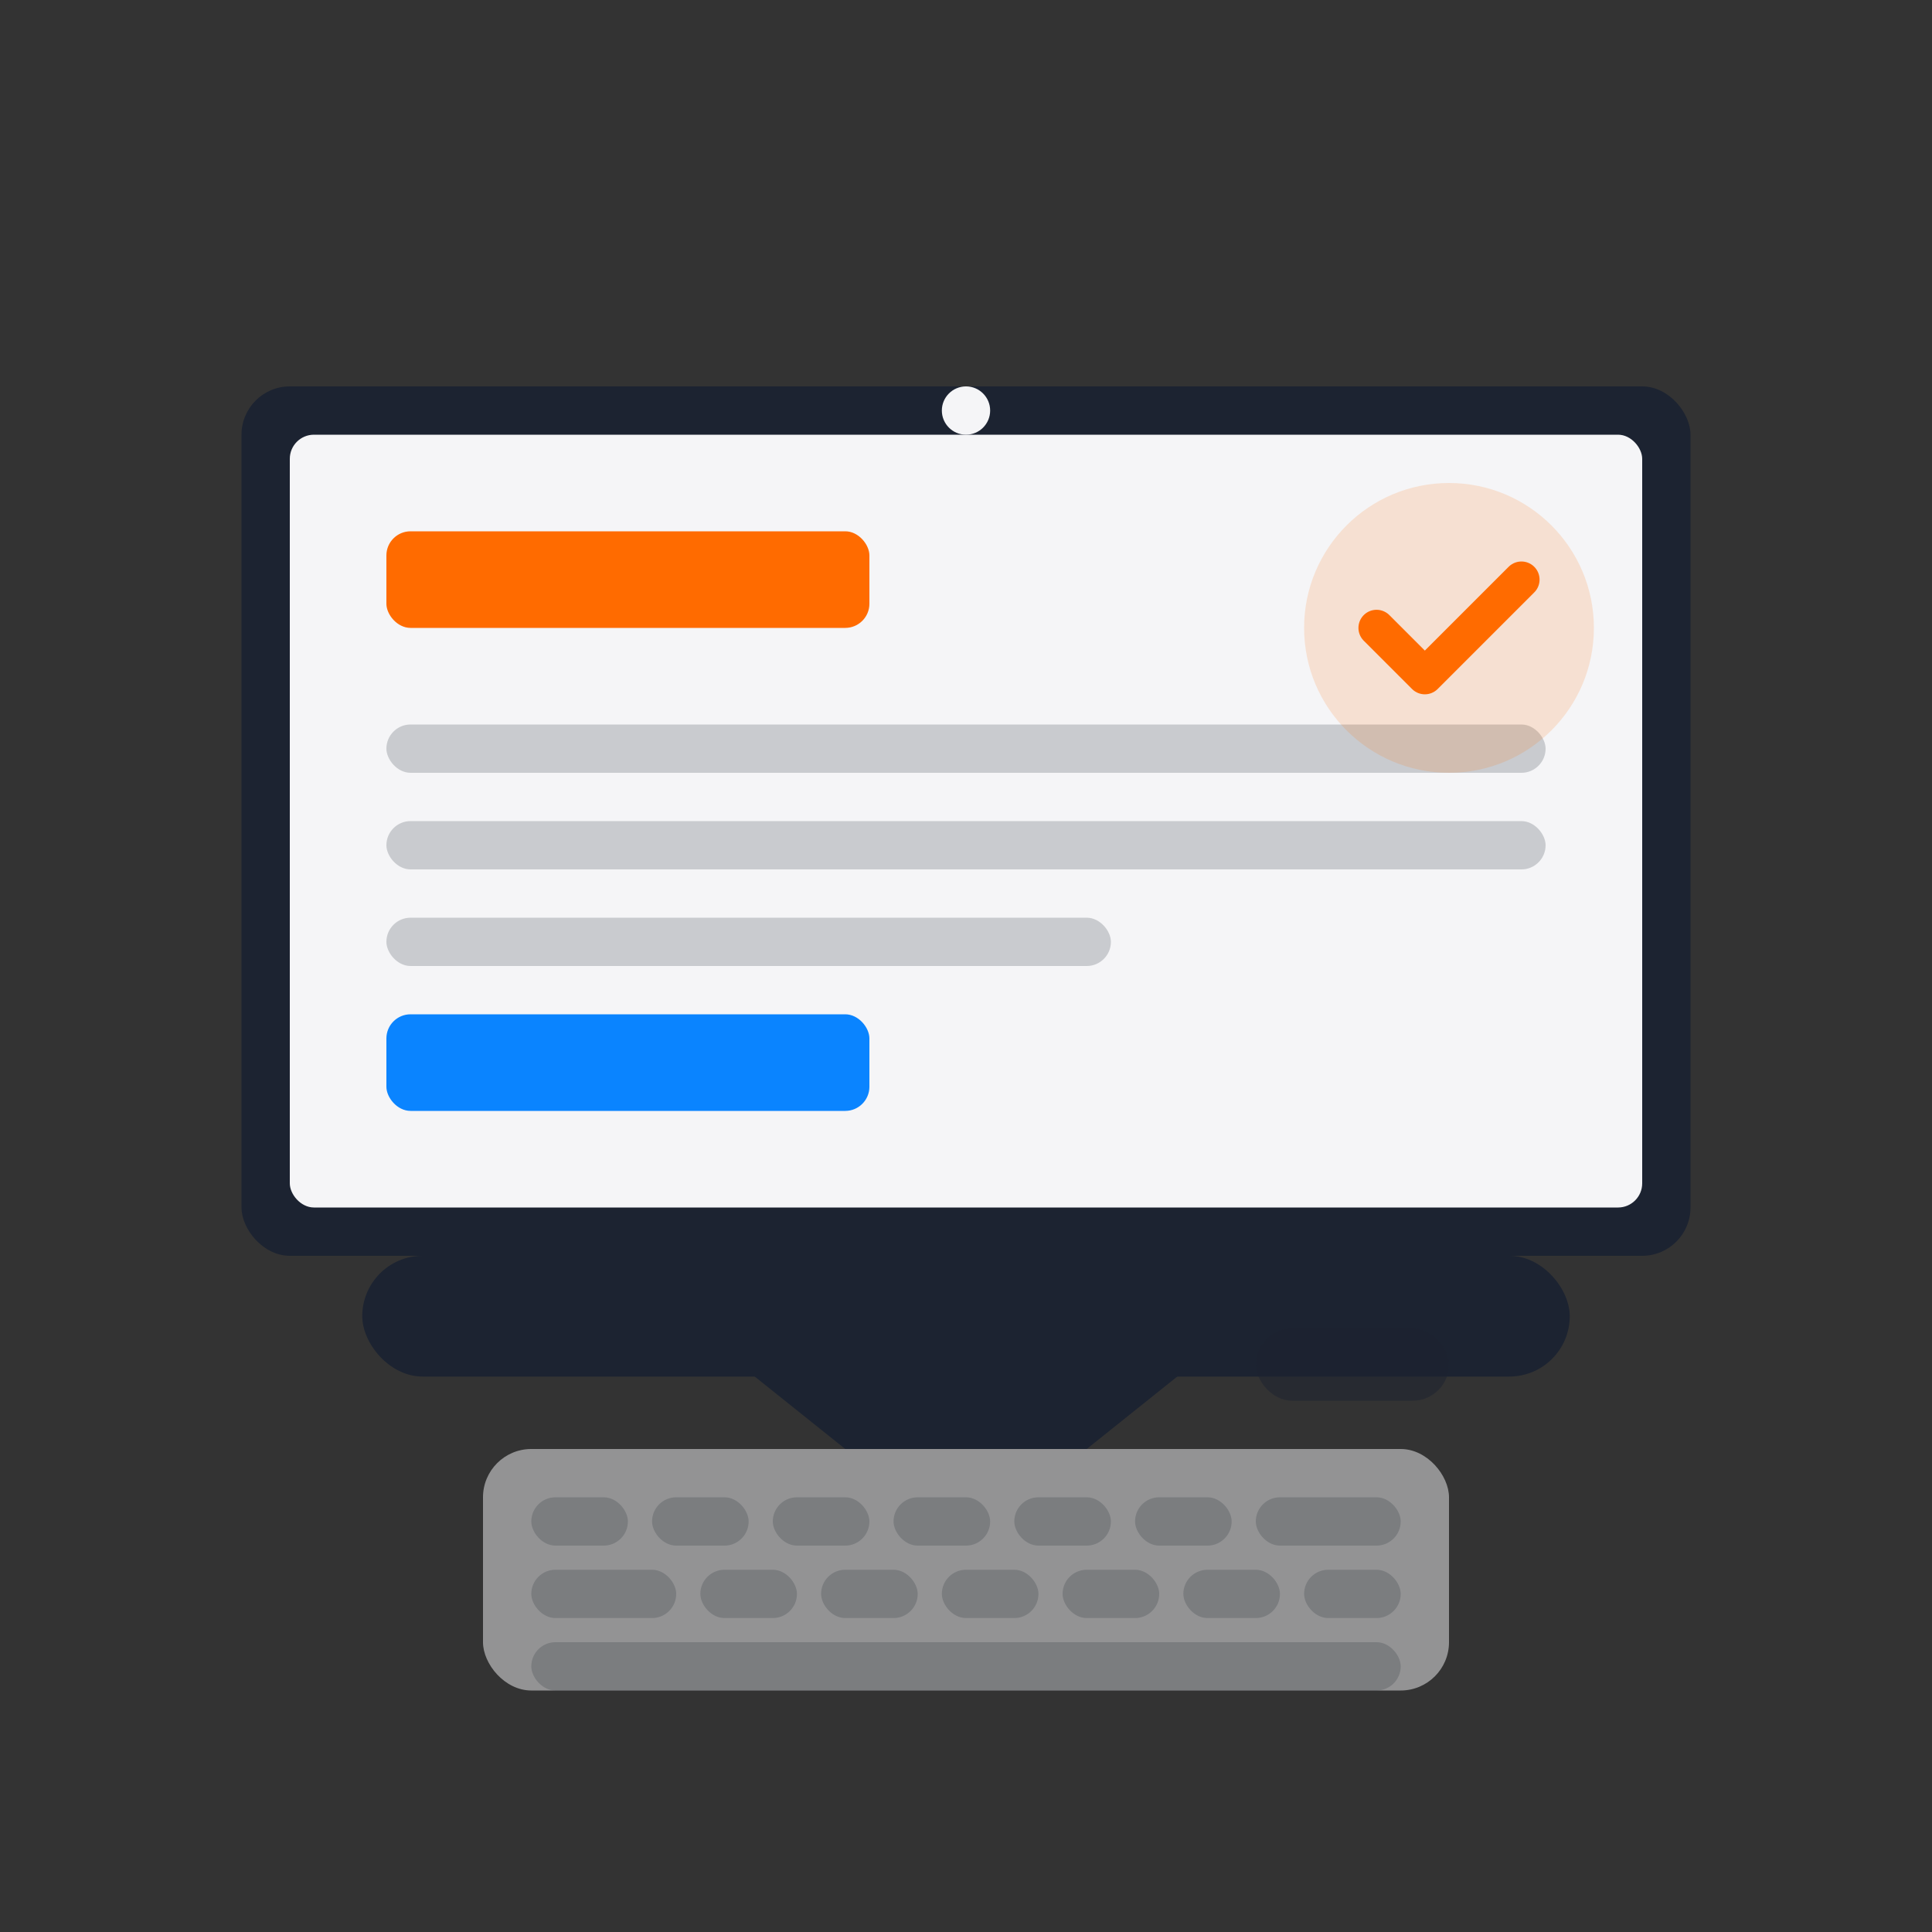
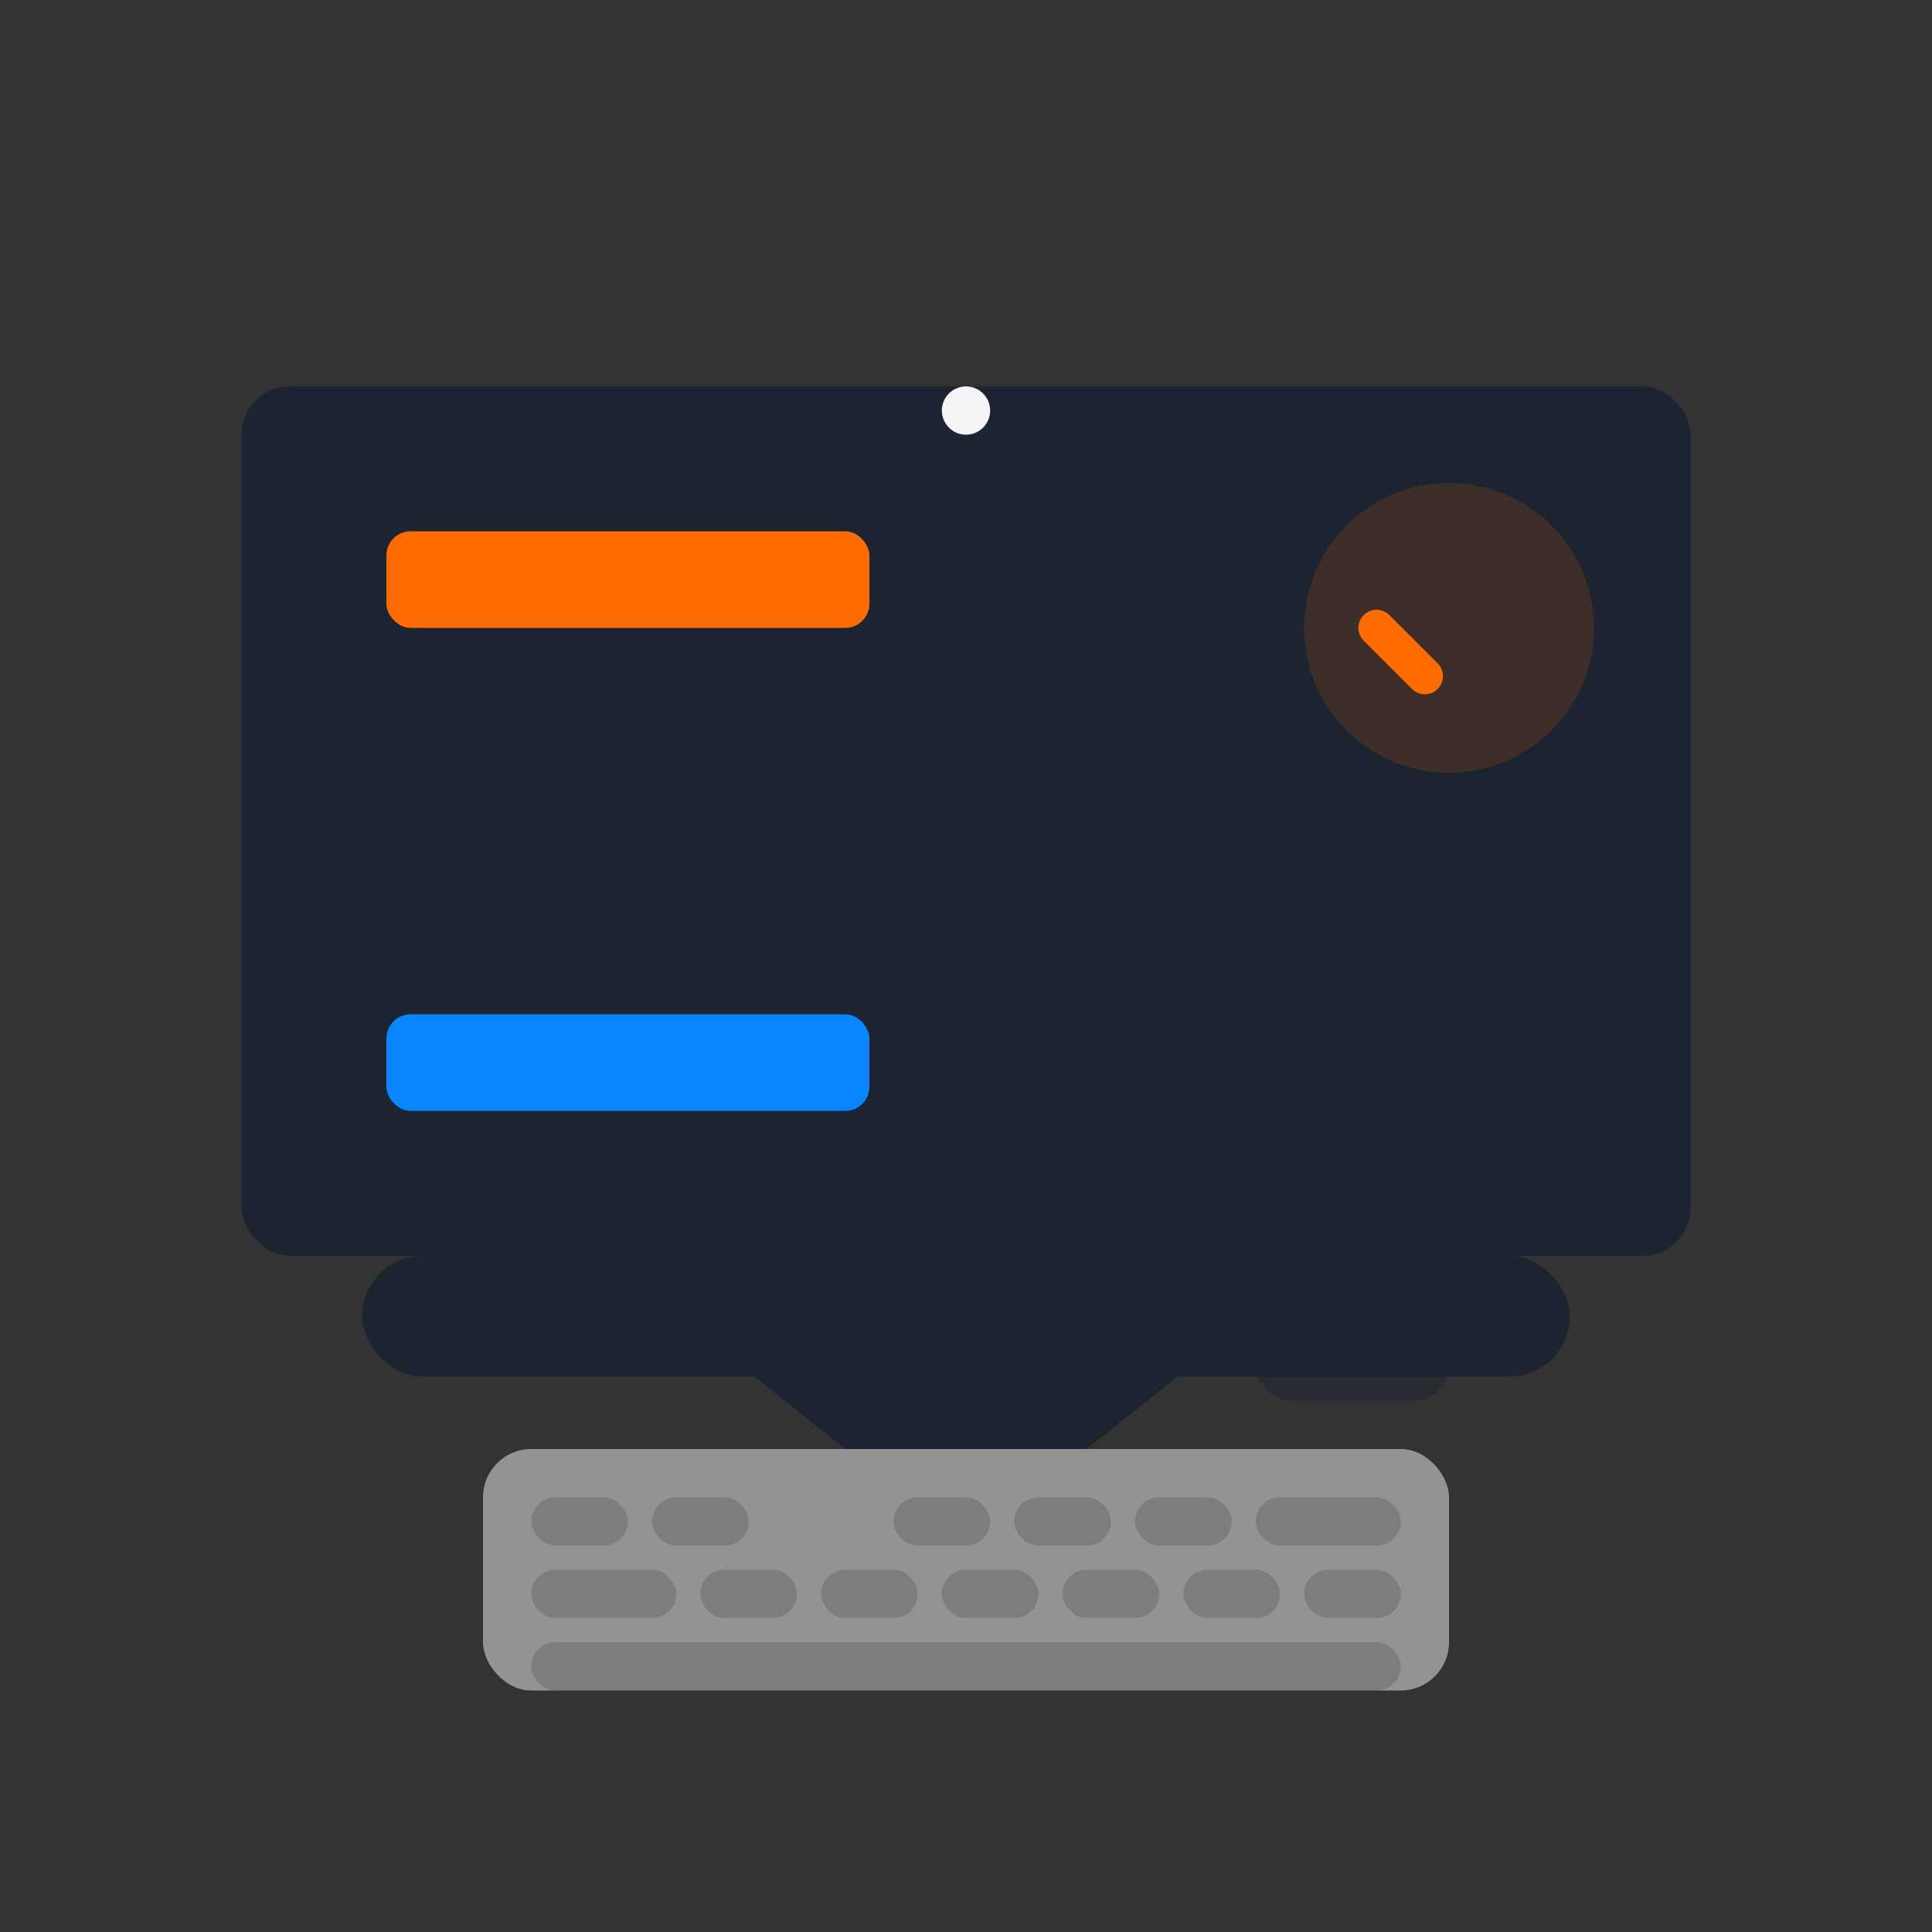
<svg xmlns="http://www.w3.org/2000/svg" width="80" height="80" viewBox="0 0 80 80" fill="none">
  <rect x="0" y="0" width="80" height="80" fill="#333333" stroke="none" />
  <rect x="15" y="52" width="50" height="5" rx="2.5" fill="#1C2331" />
  <path d="M25 52L35 60H45L55 52" fill="#1C2331" />
  <rect x="10" y="16" width="60" height="36" rx="2" fill="#1C2331" />
-   <rect x="12" y="18" width="56" height="32" rx="1" fill="#F5F5F7" />
  <rect x="16" y="22" width="20" height="4" rx="1" fill="#FF6B00" />
  <rect x="16" y="30" width="48" height="2" rx="1" fill="#1C2331" fill-opacity="0.2" />
  <rect x="16" y="34" width="48" height="2" rx="1" fill="#1C2331" fill-opacity="0.2" />
-   <rect x="16" y="38" width="30" height="2" rx="1" fill="#1C2331" fill-opacity="0.2" />
  <rect x="16" y="42" width="20" height="4" rx="1" fill="#0A84FF" />
  <circle cx="60" cy="26" r="6" fill="#FF6B00" fill-opacity="0.15" />
-   <path d="M57 26L59 28L63 24" stroke="#FF6B00" stroke-width="1.5" stroke-linecap="round" stroke-linejoin="round" />
+   <path d="M57 26L59 28" stroke="#FF6B00" stroke-width="1.5" stroke-linecap="round" stroke-linejoin="round" />
  <rect x="52" y="55" width="8" height="3" rx="1.5" fill="#1C2331" fill-opacity="0.5" />
  <circle cx="40" cy="17" r="1" fill="#F5F5F7" />
  <rect x="20" y="60" width="40" height="10" rx="2" fill="#F5F5F7" fill-opacity="0.5" />
  <rect x="22" y="62" width="4" height="2" rx="1" fill="#1C2331" fill-opacity="0.2" />
  <rect x="27" y="62" width="4" height="2" rx="1" fill="#1C2331" fill-opacity="0.2" />
-   <rect x="32" y="62" width="4" height="2" rx="1" fill="#1C2331" fill-opacity="0.2" />
  <rect x="37" y="62" width="4" height="2" rx="1" fill="#1C2331" fill-opacity="0.2" />
  <rect x="42" y="62" width="4" height="2" rx="1" fill="#1C2331" fill-opacity="0.2" />
  <rect x="47" y="62" width="4" height="2" rx="1" fill="#1C2331" fill-opacity="0.2" />
  <rect x="52" y="62" width="6" height="2" rx="1" fill="#1C2331" fill-opacity="0.2" />
  <rect x="22" y="65" width="6" height="2" rx="1" fill="#1C2331" fill-opacity="0.2" />
  <rect x="29" y="65" width="4" height="2" rx="1" fill="#1C2331" fill-opacity="0.2" />
  <rect x="34" y="65" width="4" height="2" rx="1" fill="#1C2331" fill-opacity="0.2" />
  <rect x="39" y="65" width="4" height="2" rx="1" fill="#1C2331" fill-opacity="0.2" />
  <rect x="44" y="65" width="4" height="2" rx="1" fill="#1C2331" fill-opacity="0.2" />
  <rect x="49" y="65" width="4" height="2" rx="1" fill="#1C2331" fill-opacity="0.2" />
  <rect x="54" y="65" width="4" height="2" rx="1" fill="#1C2331" fill-opacity="0.2" />
  <rect x="22" y="68" width="36" height="2" rx="1" fill="#1C2331" fill-opacity="0.2" />
</svg>